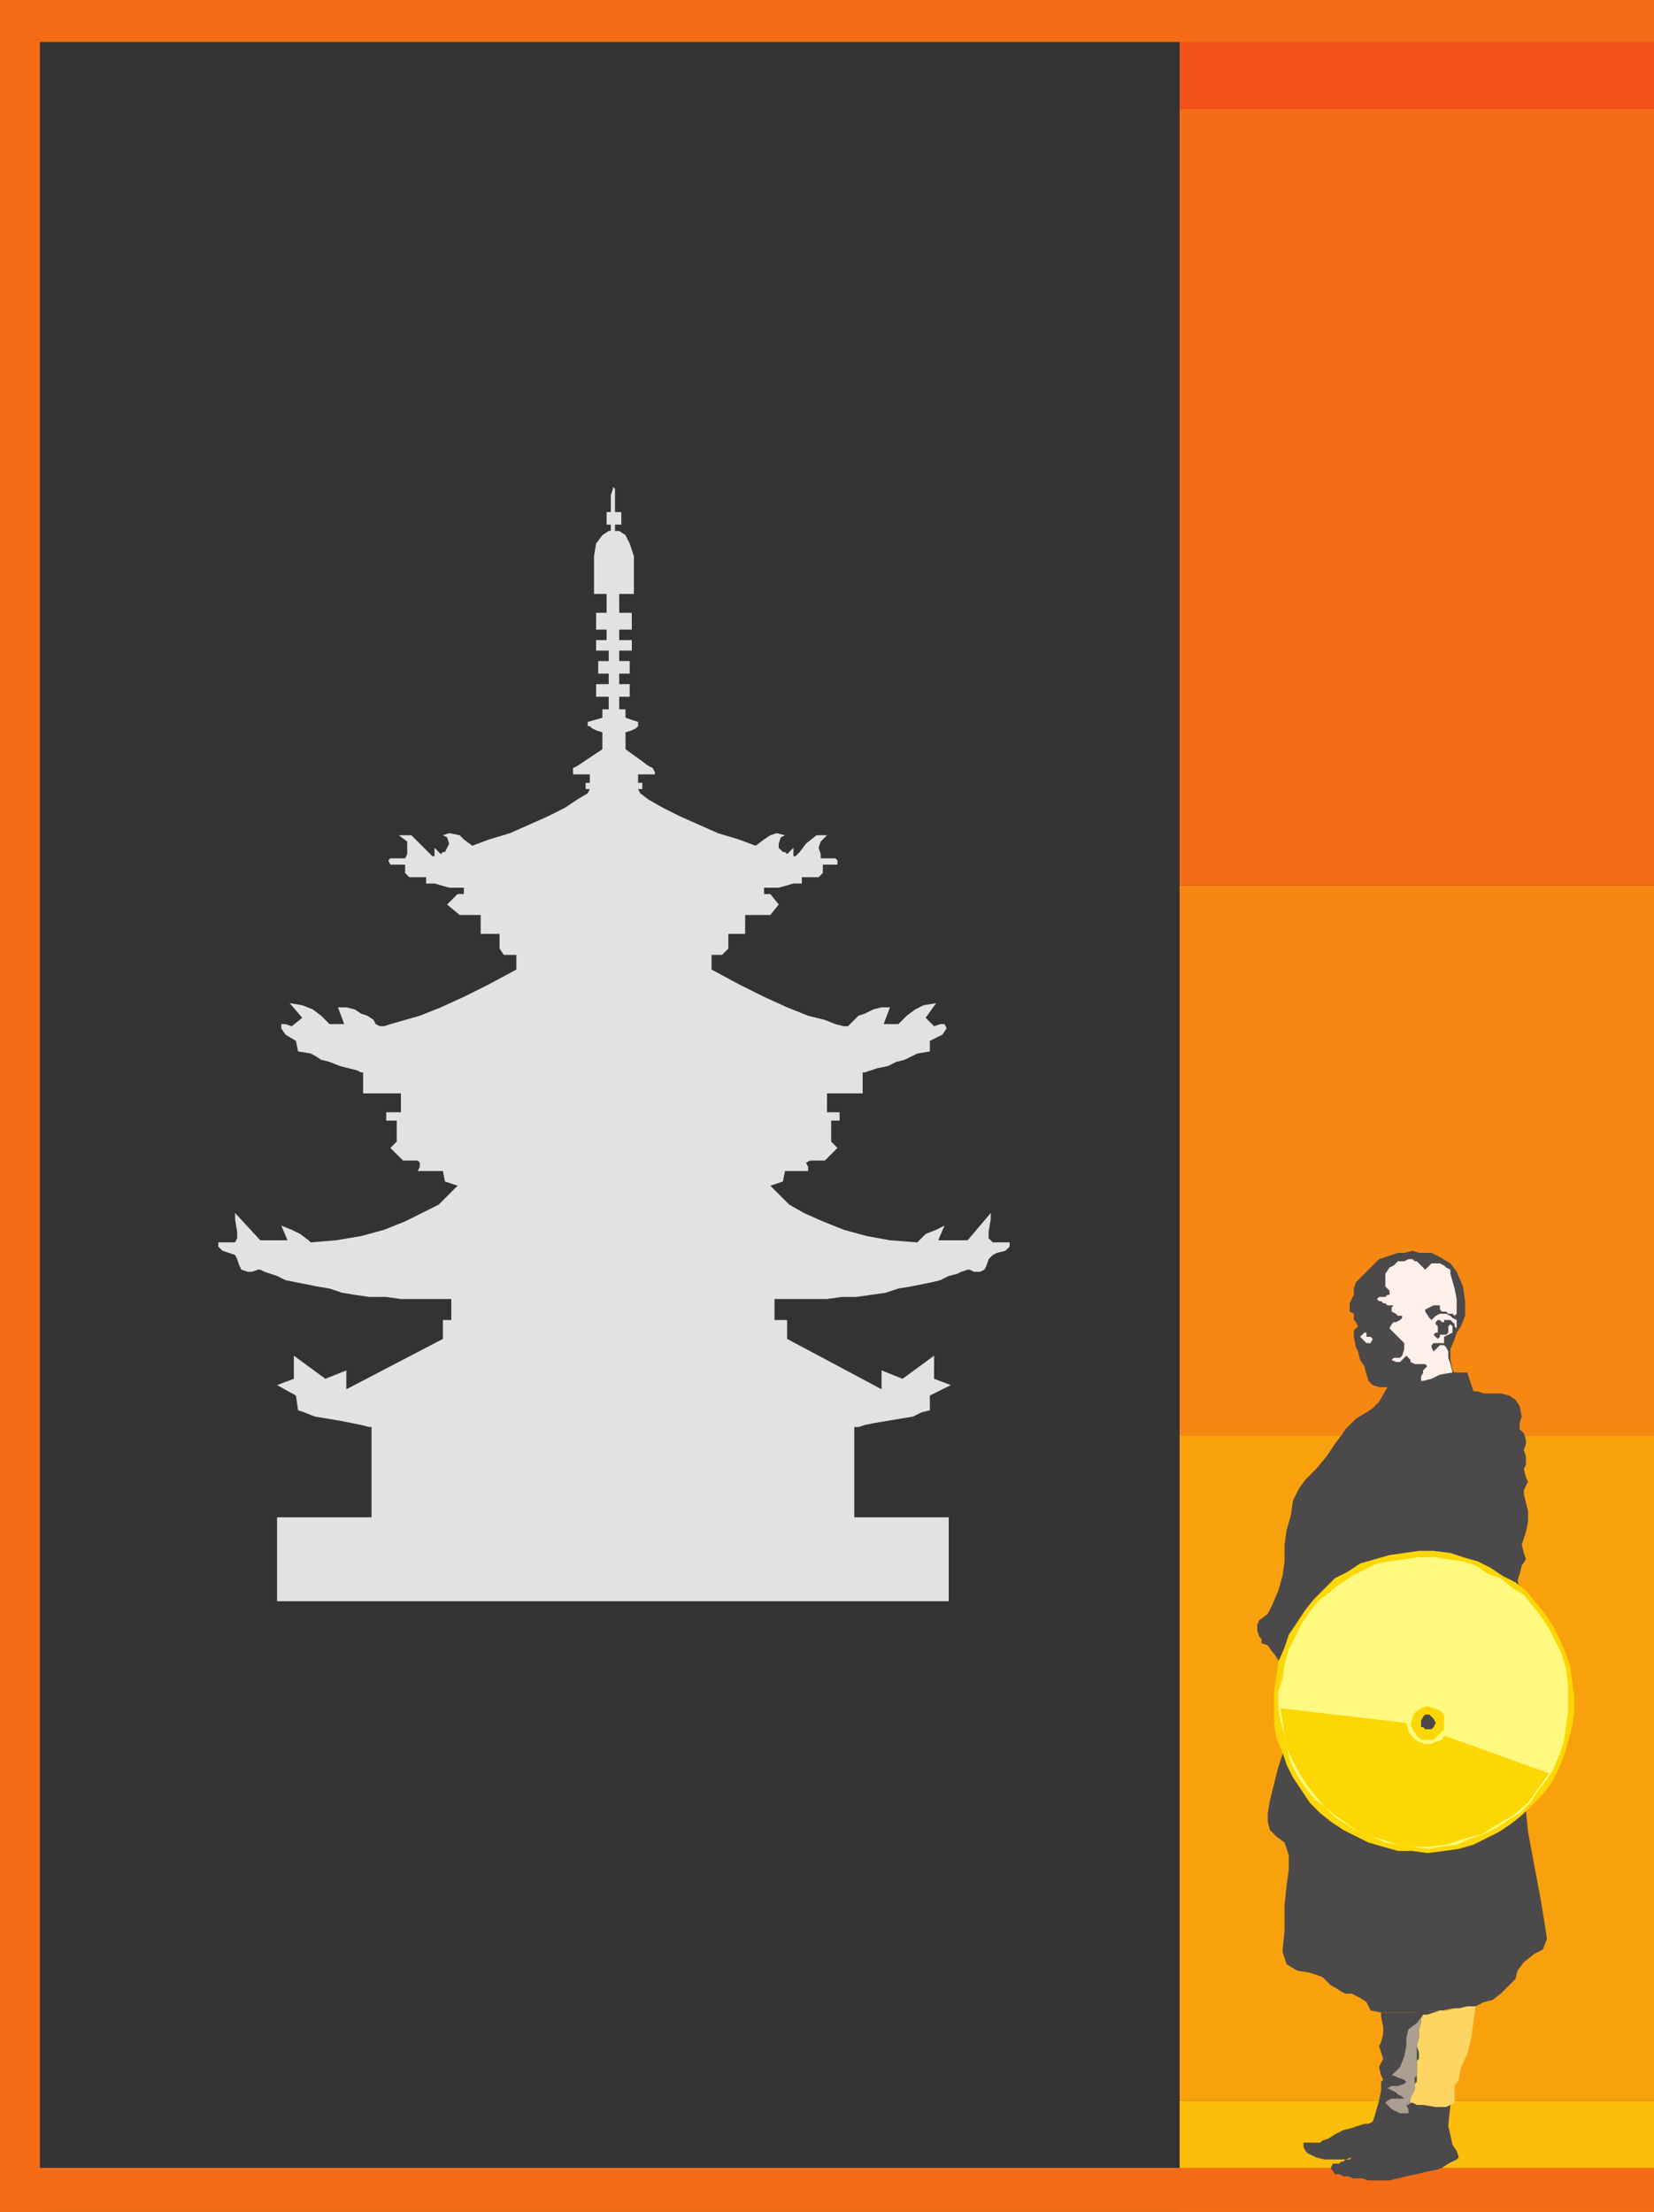
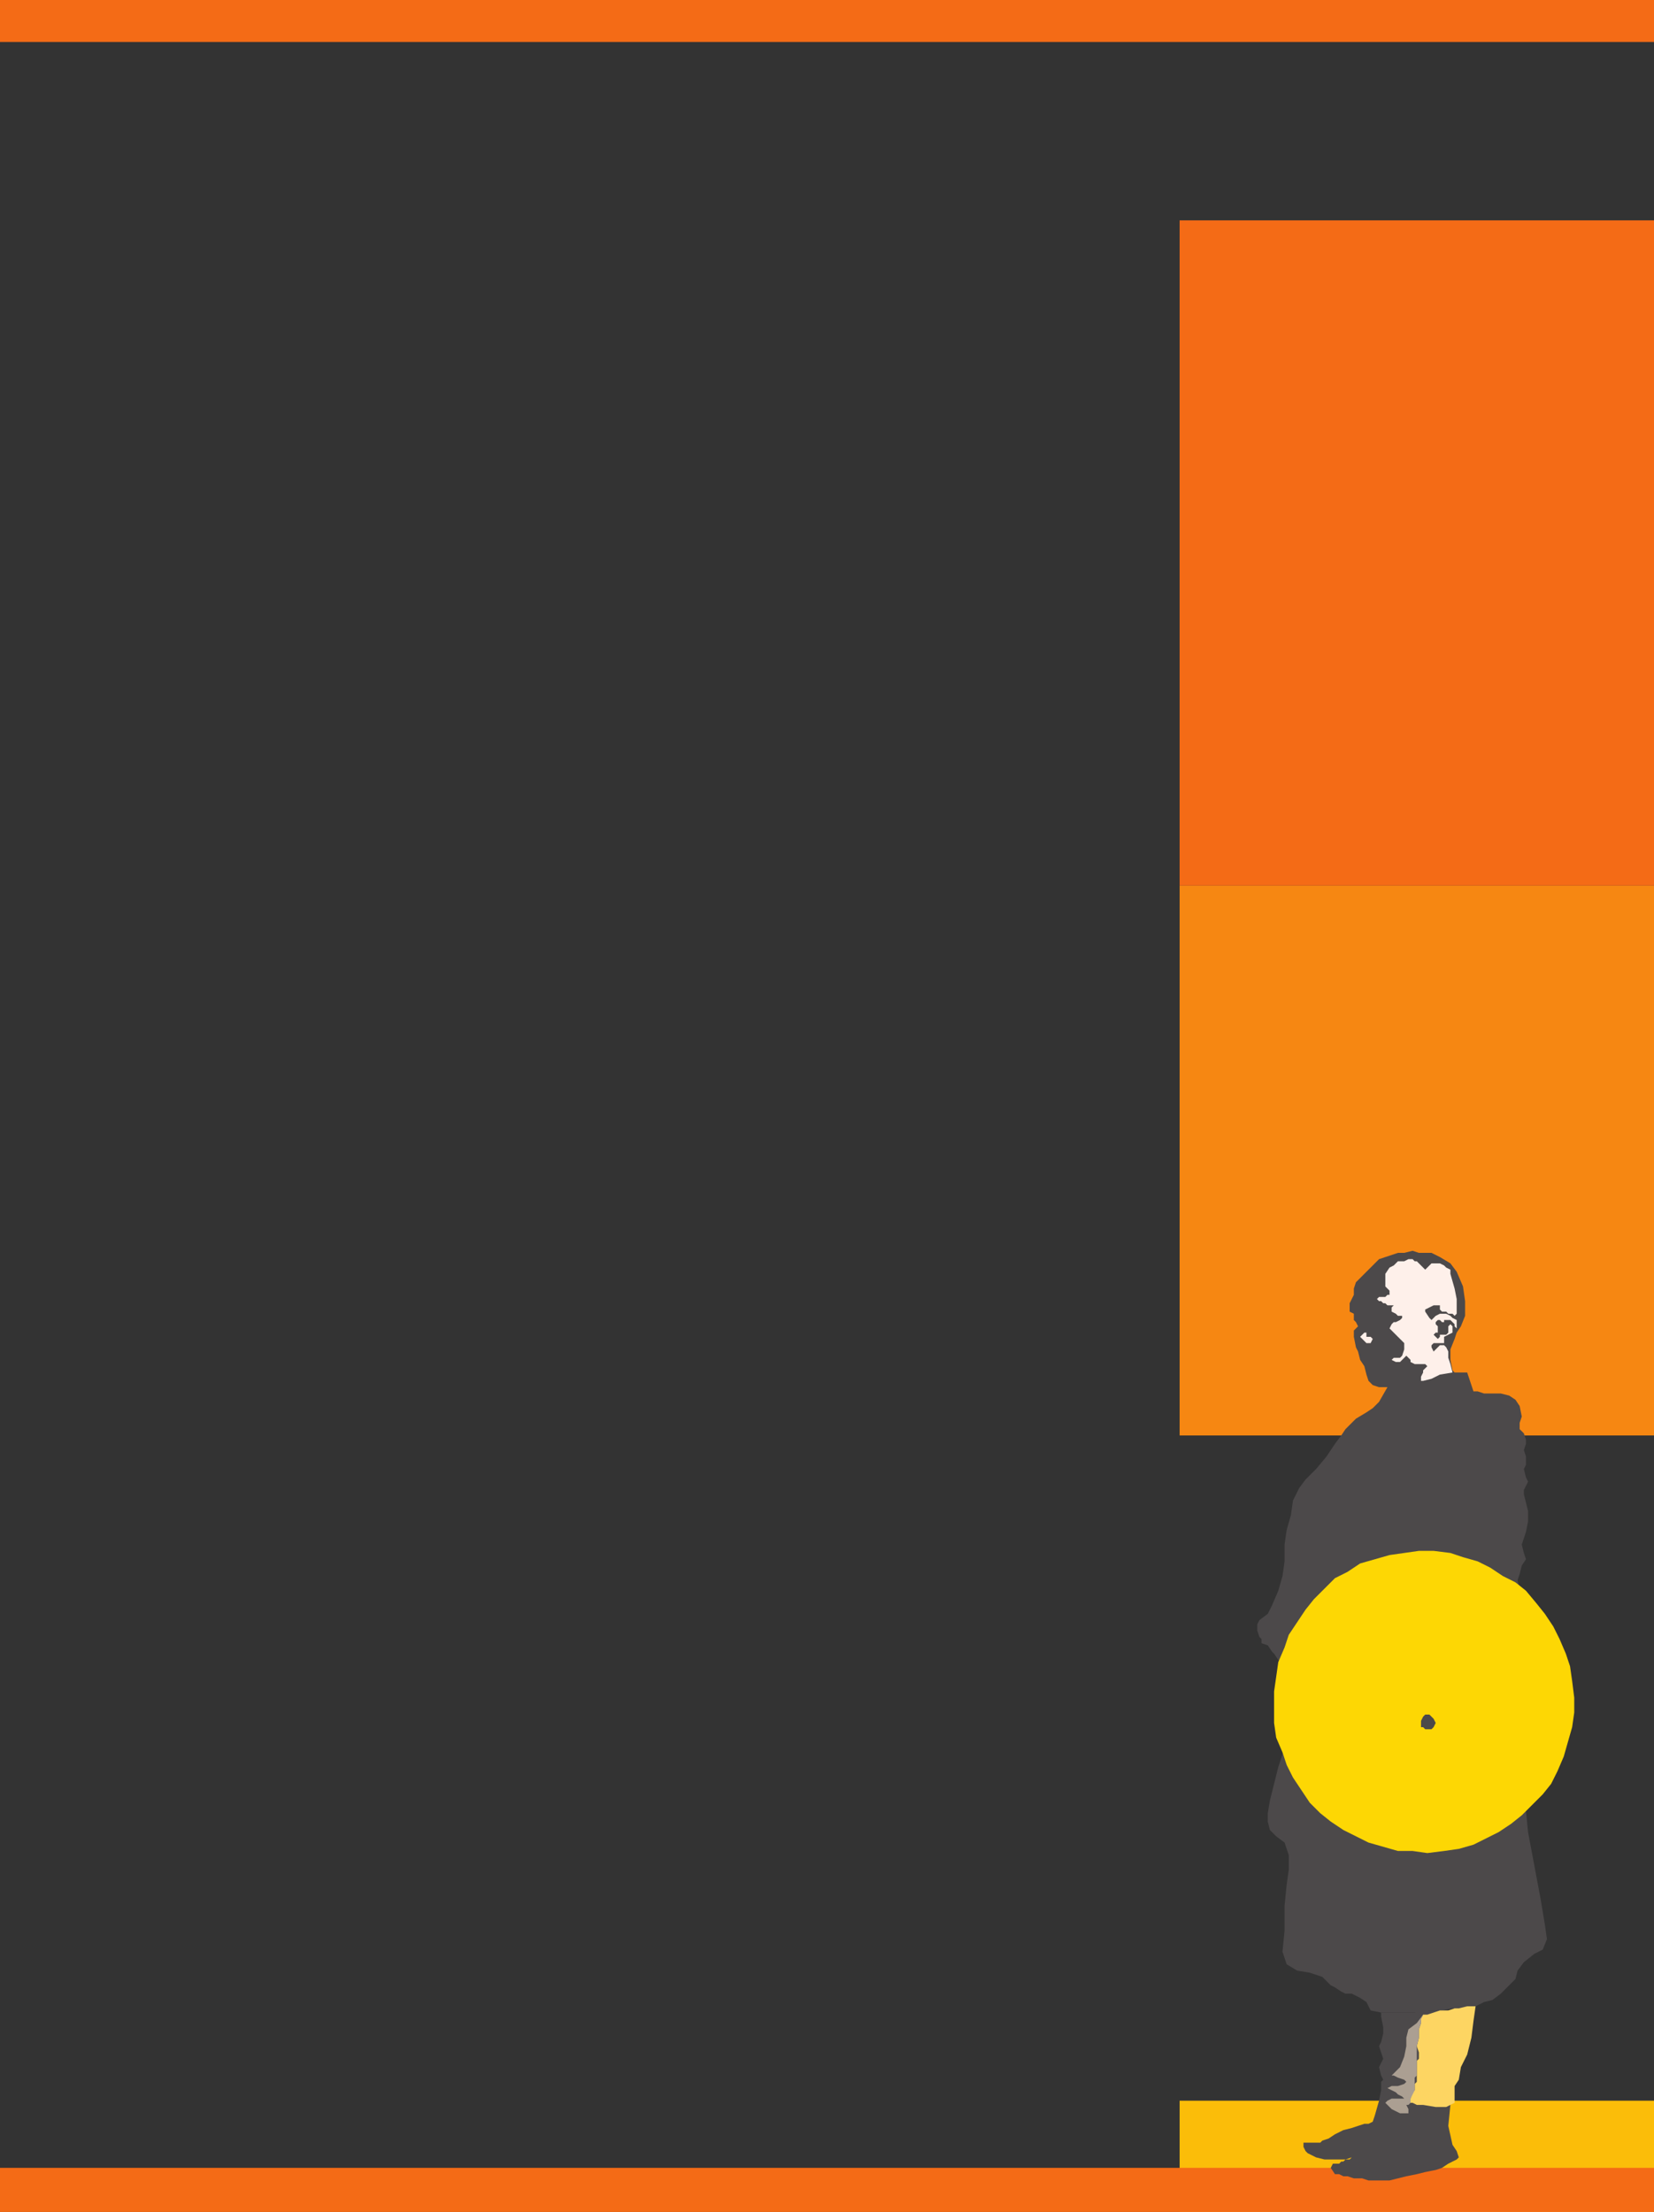
<svg xmlns="http://www.w3.org/2000/svg" width="591" height="790.5">
  <rect width="100%" height="100%" fill="#333333" stroke="none" />
  <path fill="#fbbd09" fill-rule="evenodd" d="M421.5 750.75v39.75H591v-39.75H421.5" />
-   <path fill="#f9a10d" fill-rule="evenodd" d="M421.5 750.75V711H591v39.75H421.5m0-39.75v-39.75H591V711H421.5m0-39.75v-39H591v39H421.5m0-39V592.5H591v39.75H421.5m0-39.75v-39.75H591v39.75H421.5m0-39.75V513H591v39.75H421.5" />
  <path fill="#f68712" fill-rule="evenodd" d="M421.5 513v-39H591v39H421.5m0-39v-39.75H591V474H421.5m0-39.75v-39H591v39H421.5m0-39V355.5H591v39.75H421.5m0-39.75v-39H591v39H421.5" />
-   <path fill="#f46b16" fill-rule="evenodd" d="M421.5 316.5v-39.75H591v39.75H421.5m0-39.75V237H591v39.75H421.5m0-39.75v-39H591v39H421.5m0-39v-40.5H591V198H421.5m0-40.5v-39H591v39H421.5m0-39V78.75H591v39.75H421.5m0-39.75V39H591v39.75H421.5" />
-   <path fill="#f2511b" fill-rule="evenodd" d="M421.5 39V0H591v39H421.5" />
+   <path fill="#f46b16" fill-rule="evenodd" d="M421.5 316.5v-39.75H591v39.75H421.5m0-39.75V237H591v39.75H421.5m0-39.75v-39H591v39H421.5m0-39v-40.5H591V198H421.5m0-40.5v-39H591v39H421.5m0-39V78.75H591v39.75m0-39.75V39H591v39.75H421.5" />
  <path fill="#f46b16" fill-rule="evenodd" d="M0 774.75h591v15.75H0v-15.75M0 0h591v15H0V0" />
-   <path fill="#f46b16" fill-rule="evenodd" d="M0 0h14.25v790.5H0V0" />
-   <path fill="#e3e2e2" fill-rule="evenodd" d="m219 174 .75.75V183H222v4.5h-2.25v2.25h1.5l2.25 1.5 1.5 3 1.5 4.5v13.5h-5.25V219h4.5v6h-4.5v3.75h4.5v3.75h-4.5v3.75H225v4.5h-3.75v3.75H225v4.5h-3.75v4.5h2.25v3l4.5 1.5v1.5l-.75.75-1.5.75-2.25.75v6l8.25 6 1.5.75.75 1.5v.75h-6v3h1.5V282H228l.75 1.5 3 2.25 5.25 3 6 3 13.5 6L264 300l6 2.25 3-2.25 2.25-1.5 2.25-.75 3 .75-1.5.75-.75 2.25v1.5l1.5 1.5h.75l.75.75 2.25-2.25v3h.75l1.5-1.5 2.25-3 3.75-3h3.75l-2.25 2.25-.75 2.25.75 2.25v1.5h5.25l.75.75v1.5H294v3l-1.5 1.5h-6v2.25h-3l-5.25 1.5H273v2.25h2.25l3 3.75-3 3.75h-9v6.75h-6V339l-2.25 2.25h-3.75v5.25l9.75 5.25 9 4.5 8.25 3.75 7.5 3 6 1.5 3.75 1.5 3 .75h1.5l3.75-3.75 2.25-.75 3-1.5 3-.75h3l-2.25 6H321l3-3 3-2.25 3-1.5 4.5-.75-3.75 5.25 3 3L336 366h1.5l.75 1.5-1.5 2.25-4.5 2.25v3.75l-4.5.75-4.5 2.25-3 .75-3 1.5-3.75.75-4.5 1.5h-.75v7.5H295.5v6.75h4.5v3h-3v7.5l2.25 2.25-4.5 4.5h-5.25l-1.5.75.75 1.5v1.5h-8.25l-.75 3.75-4.5 1.5 6.75 6.75 5.25 3 6.75 3 7.5 3 8.25 2.25 8.25 1.5 9.75.75 3-3 3.75-1.5 3-1.5-2.25 5.25h10.5l8.25-9.75v2.25l-.75 4.5v2.25l1.5 1.5h6v1.5l-1.5 1.5-3 .75-1.5.75-1.5 1.5-.75 2.25-.75 1.5-1.5.75H348l-1.5-.75h-.75l-2.25.75-1.5.75-3 .75-3 1.5-3 .75-7.5 1.5-4.5.75-4.5 1.5-10.5 1.5h-5.25l-5.25.75h-18.75v7.5h4.5v6.75l33.75 18v-6.75l7.5 3 11.25-8.25v8.25l6 2.25-7.5 3.75V504l-3 .75-3 1.5-13.5 2.25-3.75.75-2.25.75h-1.5v32.25H339v30H99v-30h33.75V510H132l-3-.75-7.5-1.5-9-1.5-3.75-1.5-2.25-.75-.75-5.25L99 495l6-2.25v-8.25l11.25 8.25 7.5-3v6.75l34.5-18v-6.75h3v-7.5h-18l-5.25-.75h-6l-5.25-.75-4.5-.75-4.5-1.5-4.5-.75L102 457.5l-3-1.5-4.5-1.5-1.5-.75h-.75l-2.25.75h-1.5l-2.25-.75-.75-1.5-.75-2.25-.75-1.5-4.5-1.5-1.5-1.5V444h6l.75-1.5v-2.25l-.75-4.5v-2.25l9 9.75h9.75L100.5 438l3.75 1.5 3 1.5 3 2.25.75.75 9-.75 9-1.5 8.25-2.25 7.5-3 12-6 6.75-6.75-4.5-1.5-.75-3.75h-9l.75-1.5v-1.5l-.75-.75H144l-4.5-4.5 2.25-2.25v-7.5H138v-3h5.25v-6.75h-13.5v-7.5H129l-1.5-.75-6-1.5-3.75-1.5-3-.75-2.25-1.5-1.5-.75-4.5-.75-.75-3.75-3.75-2.25-1.5-2.25V366h1.5l2.25.75 3.75-3-4.5-5.25 4.5.75 3.75 1.5 3 2.25 3 3H123l-2.25-6h3l3 .75 2.25 1.5 2.25.75 2.25 1.5.75 1.5 1.5.75h1.5l2.25-.75 10.5-3 7.5-3 8.25-3.75 9-4.5 9.75-5.25v-5.25H180l-1.5-2.25v-5.25h-6.75V327h-7.5l-4.5-3.75 3.75-3.75h2.25v-2.25h-5.25l-5.25-1.5h-3v-2.25h-6l-1.5-1.5v-3h-5.25l-.75-1.5.75-.75h5.25l.75-1.5v-4.5l-3-2.25h4.5l7.5 7.5h.75v-3l2.25 2.25.75-.75h.75l1.5-3-.75-2.25-1.5-.75 2.25-.75 3.75.75 1.5 1.5 3 2.25 6-2.25 7.5-2.25 13.5-6 6-3 4.5-3 3.75-2.25.75-1.5h-1.5v-2.25h1.5v-3h-6v-2.25l1.5-.75 9-6v-6L213 261l-1.5-.75-.75-.75H210V258l5.25-1.5v-3h2.25V249H213v-4.5h4.5v-3.75h-3.75v-4.5h3.75v-3.75H213v-3.75h3.75V225H213v-6h3.75v-6.75h-4.5v-13.5l.75-4.5 2.25-3 2.25-1.5h.75v-2.25h-1.5V183h1.5v-6l.75-2.25V174" />
  <path fill="#4c494a" fill-rule="evenodd" d="m521.25 718.5-.75 4.5-1.5 22.5-.75 6.75-.75 7.5 1.5 6.75 1.5 2.25.75 2.25-.75.75-3 1.5-2.25 1.5-2.25.75-3.75.75-3 .75-3.75.75-6 1.5H489l-2.25-.75h-3l-2.25-.75H480l-1.5-.75H477l-1.5-2.25.75-1.5h2.25l.75-.75h.75l.75-.75L483 771l-.75.75h-9l-3-.75-3-1.5-.75-.75-.75-1.5v-1.5h6l.75-.75 2.25-.75 2.25-1.5 3-1.5 3-.75 4.5-1.5h1.5l1.5-.75.75-2.25 1.5-5.25.75-3.75v-3l.75-.75-.75-1.5-.75-3 1.5-3-1.5-4.5.75-1.5.75-3v-2.25l-.75-3.75v-1.5h12l3-.75h12.75" />
  <path fill="#4c494a" fill-rule="evenodd" d="M495.75 495.75h-3l-2.25-.75-1.5-1.5-.75-2.25-.75-3L486 486l-.75-3-.75-1.5-.75-3.75v-2.25l1.5-1.5-.75-1.5-.75-.75v-2.25l-1.5-.75v-3l1.5-3v-2.25l.75-2.25 8.25-8.25 6.75-2.25h2.25l3-.75 2.25.75h4.5l3 1.5 3.75 2.25 2.25 3 2.25 5.25.75 5.25v5.25L522 474l-1.5 2.25-.75 2.25-1.5 3.75V486l.75 3.75.75.75h4.5l2.25 6.75h1.5l2.25.75h6l3 .75 2.25 1.5 1.5 2.25.75 3.75-.75 2.25v2.25l1.5 1.5.75 2.25v1.5l-.75 2.25.75 2.25v3l-.75 1.5.75 3 .75 1.5-1.5 3v1.5l1.5 6v3.75l-.75 3.75-1.5 4.5.75 3 .75 2.25-1.5 2.25-.75 3-.75 2.25.75 3 1.5 4.5 1.5 8.25v12l-.75 15-.75 15.75v16.5l1.5 15 4.5 24 1.5 9 .75 5.25-1.5 3.75-3 1.5-3.75 3-2.25 3-.75 3-5.25 5.25-3 2.25-3 .75-3 1.5-3.75.75H519l-3.75.75h-4.5l-3.75.75h-13.5l-3.75-.75-1.5-3L486 714l-3-1.5h-2.25l-1.5-.75-2.25-1.5-1.5-.75-3-3-4.5-1.5-4.5-.75-3.75-2.25-1.5-4.5.75-7.5v-9l.75-7.5.75-5.25V663l-1.5-4.5-3-2.25-2.25-2.25-.75-3v-3l.75-4.5 3-12 1.5-4.5.75-4.5 1.5-10.5 1.5-5.25V595.5h-1.5l-1.5-.75-2.25-1.5-1.5-2.25-.75-.75L453 588l-2.25-.75v-1.5L450 585l-.75-2.25v-2.25l.75-1.5 3-2.25 1.5-3 2.25-5.25 1.5-5.25.75-5.25v-6l.75-5.25 1.5-5.25.75-5.25 2.25-4.5 2.25-3 3.75-3.75 3.75-4.5 3-4.5 2.25-3 1.5-2.25 3.75-3.75 3.75-2.25 2.25-1.5 2.25-2.25 3-5.25" />
  <path fill="#fef0ea" fill-rule="evenodd" d="m519 490.5-4.5.75-3 1.5-3 .75h-.75V492l.75-1.5v-.75l1.5-1.5-.75-.75h-3.75l-1.5-.75V486l-1.5-1.5-2.25 2.25h-1.5l-1.5-.75.75-.75h2.25l.75-.75.75-2.25V480l-5.25-5.25.75-1.5.75-.75h.75l1.5-.75.75-.75v-.75h-1.5l-.75-.75-1.5-.75v-1.5l.75-.75h-2.25l-.75-.75h-.75l-.75-.75h-.75l-.75-.75.75-.75H495l.75-.75h.75v-1.5l-1.5-1.5v-4.5l1.5-2.25 1.5-.75 1.5-1.5h2.25l1.5-.75h1.5l.75.75h.75l3 3 2.25-2.25h3l1.5.75.75.75 1.5.75v1.5l1.5 5.25.75 3.75v5.25l-.75.75-.75-.75h-1.5l-.75-.75h-1.5l-.75-.75v-1.5h-2.25l-3 1.5v.75l1.5 2.25.75.75 1.5-1.5 1.5-.75h2.25l1.5.75.75.75 1.5.75v3l-.75-.75v-.75l-1.5-1.5H516v.75h-.75l-.75-.75h-.75l-.75.75v.75l.75.75v2.25H513l-.75.75 1.5 1.5.75-.75V477h2.25l.75-.75V474l.75-.75.75.75v2.25l-3 1.5V480h-3.75l-.75.75v.75l.75 1.5 2.25-2.25h1.5l.75.75.75 1.5v2.25l.75 2.25.75 3m-33-12.75 1.5-1.5h.75v2.25-.75h1.5l.75.75-.75 1.5h-1.5l-2.25-2.25" />
  <path fill="#fdd704" fill-rule="evenodd" d="m510 662.25-5.25-.75h-5.25l-10.5-3-9-4.5-4.5-3-3.75-3-3.75-3.75-6-9-2.25-4.5-1.5-4.5L456 621l-.75-5.25V604.5l1.5-10.5 2.25-5.25 1.5-4.5 6-9 3-3.75 7.5-7.5 4.5-2.25 4.5-3 10.5-3 10.5-1.5h5.25l6 .75 4.5 1.5L528 558l4.5 2.25 4.5 3 4.5 2.25 3.75 3L549 573l3 3.75 3 4.5 2.25 4.5 2.25 5.25 1.5 4.5.75 5.25.75 6V612l-.75 5.25-3 10.5-2.25 5.25-2.25 4.5-3 3.75-7.5 7.5-3.75 3-4.5 3-9 4.5-5.25 1.5-5.25.75-6 .75" />
  <path fill="#fdd562" fill-rule="evenodd" d="m527.25 717-.75 5.25-.75 6-1.5 6-2.25 4.5-.75 4.5-1.5 2.25v6l-3 1.5H513l-4.5-.75h-2.25l-1.5-.75H504V750l.75-2.25.75-.75v-2.25l.75-.75v-7.5l.75-.75v-2.25l-.75-2.25.75-3v-3l.75-2.25v-1.5l.75-1.5h1.5l4.5-1.5h3l2.25-.75h1.5l3-.75h3" />
  <path fill="#ab9f92" fill-rule="evenodd" d="M504 751.5V750l1.5-3v-4.5l.75-.75v-10.5l.75-3v-3l.75-2.25v-1.5l.75-1.5h1.5-1.5l-2.25 3-3 2.25-.75 3v3l-.75 3.75-1.5 3.75-3 3h-.75 1.5l1.5.75 2.25.75.75.75-.75.75-2.25.75h-2.25l-1.5.75 3 1.5.75.75 1.5.75.75.75h-4.5l-1.5.75-.75.75 2.25 2.25 3 1.5h3v-1.5l-.75-1.5h.75l.75-.75" />
-   <path fill="#fff97f" fill-rule="evenodd" d="m510 660.75-10.5-1.5-4.5-.75-5.25-2.25-4.5-1.5-4.5-3-3.75-2.25-3.75-3.75-3.75-3-3-3.75-3-4.5-2.25-4.5-1.5-5.25-.75-4.5-1.5-5.25-.75-4.5v-6l1.5-4.5.75-5.25 1.5-5.25 4.5-9 3-4.5 3-3.75 7.5-6 4.5-3 9-4.5 4.5-.75 10.5-1.5h5.25l10.5 1.5 4.5 1.5 4.5 3 4.5 1.5 4.5 3.75 3.75 2.25 6 7.5 3 4.5 4.5 9 1.5 5.25.75 5.25V612l-1.5 10.5-1.5 4.5-2.25 5.25-2.25 3.75-3 3.75-3 4.5L543 648l-3.75 2.25-4.5 3-4.5 2.25-4.5 1.5-5.25 2.25-10.5 1.5" />
  <path fill="#fdd704" fill-rule="evenodd" d="M510 621.75h-2.25l-1.5-1.5-1.5-2.25-.75-1.5.75-3 .75-1.5 2.25-1.5 2.25-.75 4.5 1.5 1.5 1.5V618l-3.75 3.75H510" />
  <path fill="#fdd704" fill-rule="evenodd" d="m457.5 610.5.75 4.5.75 5.25.75 4.5 4.5 9 3 4.5 6 7.5 3.75 3 4.5 3 3.75 3 4.5 1.5 5.25 1.5 4.5 1.5 5.25.75H510l6.75-.75 6.75-2.25 6-1.5 6-3.75 5.25-3 5.25-4.5 7.5-10.5-37.5-13.5-.75 1.5-2.25.75-1.5.75h-2.25l-2.25-.75-2.25-1.5-1.5-2.25-.75-3-45-5.25" />
  <path fill="#4c494a" fill-rule="evenodd" d="M510 618h-.75l-.75-.75h-.75V615l.75-1.5.75-.75h1.5l1.5 1.5.75 1.5-.75 1.5-.75.75H510" />
</svg>